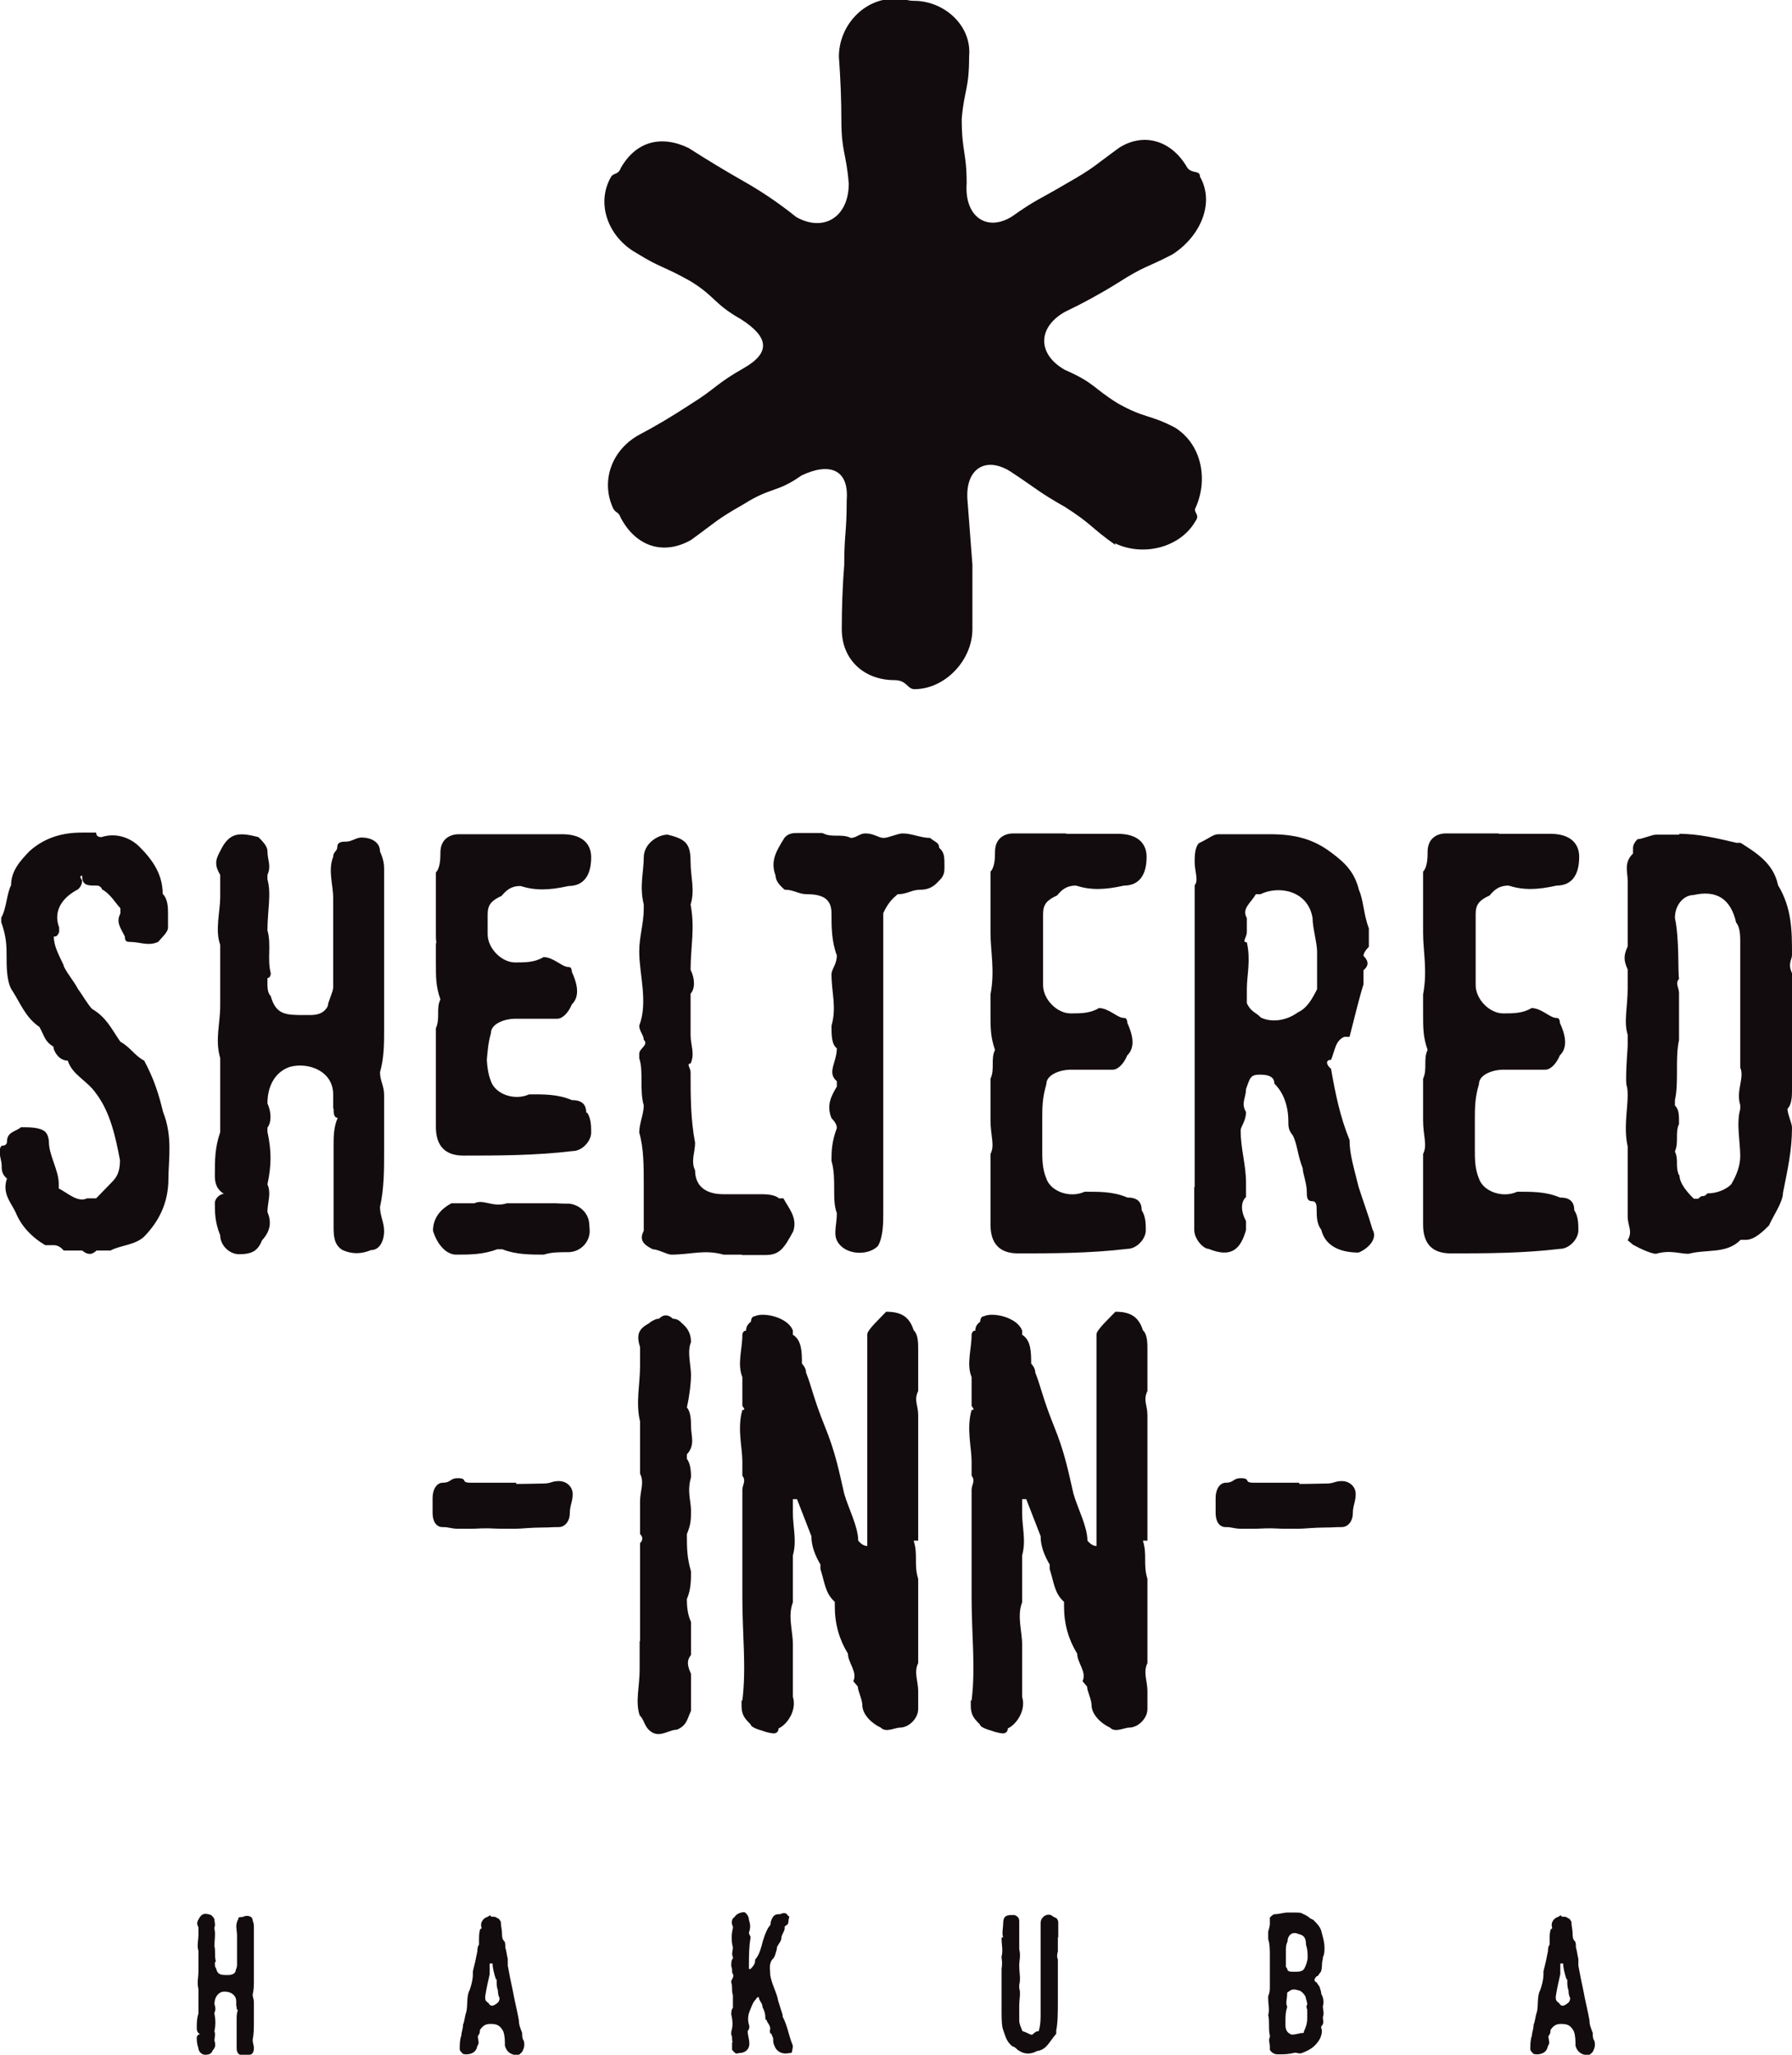
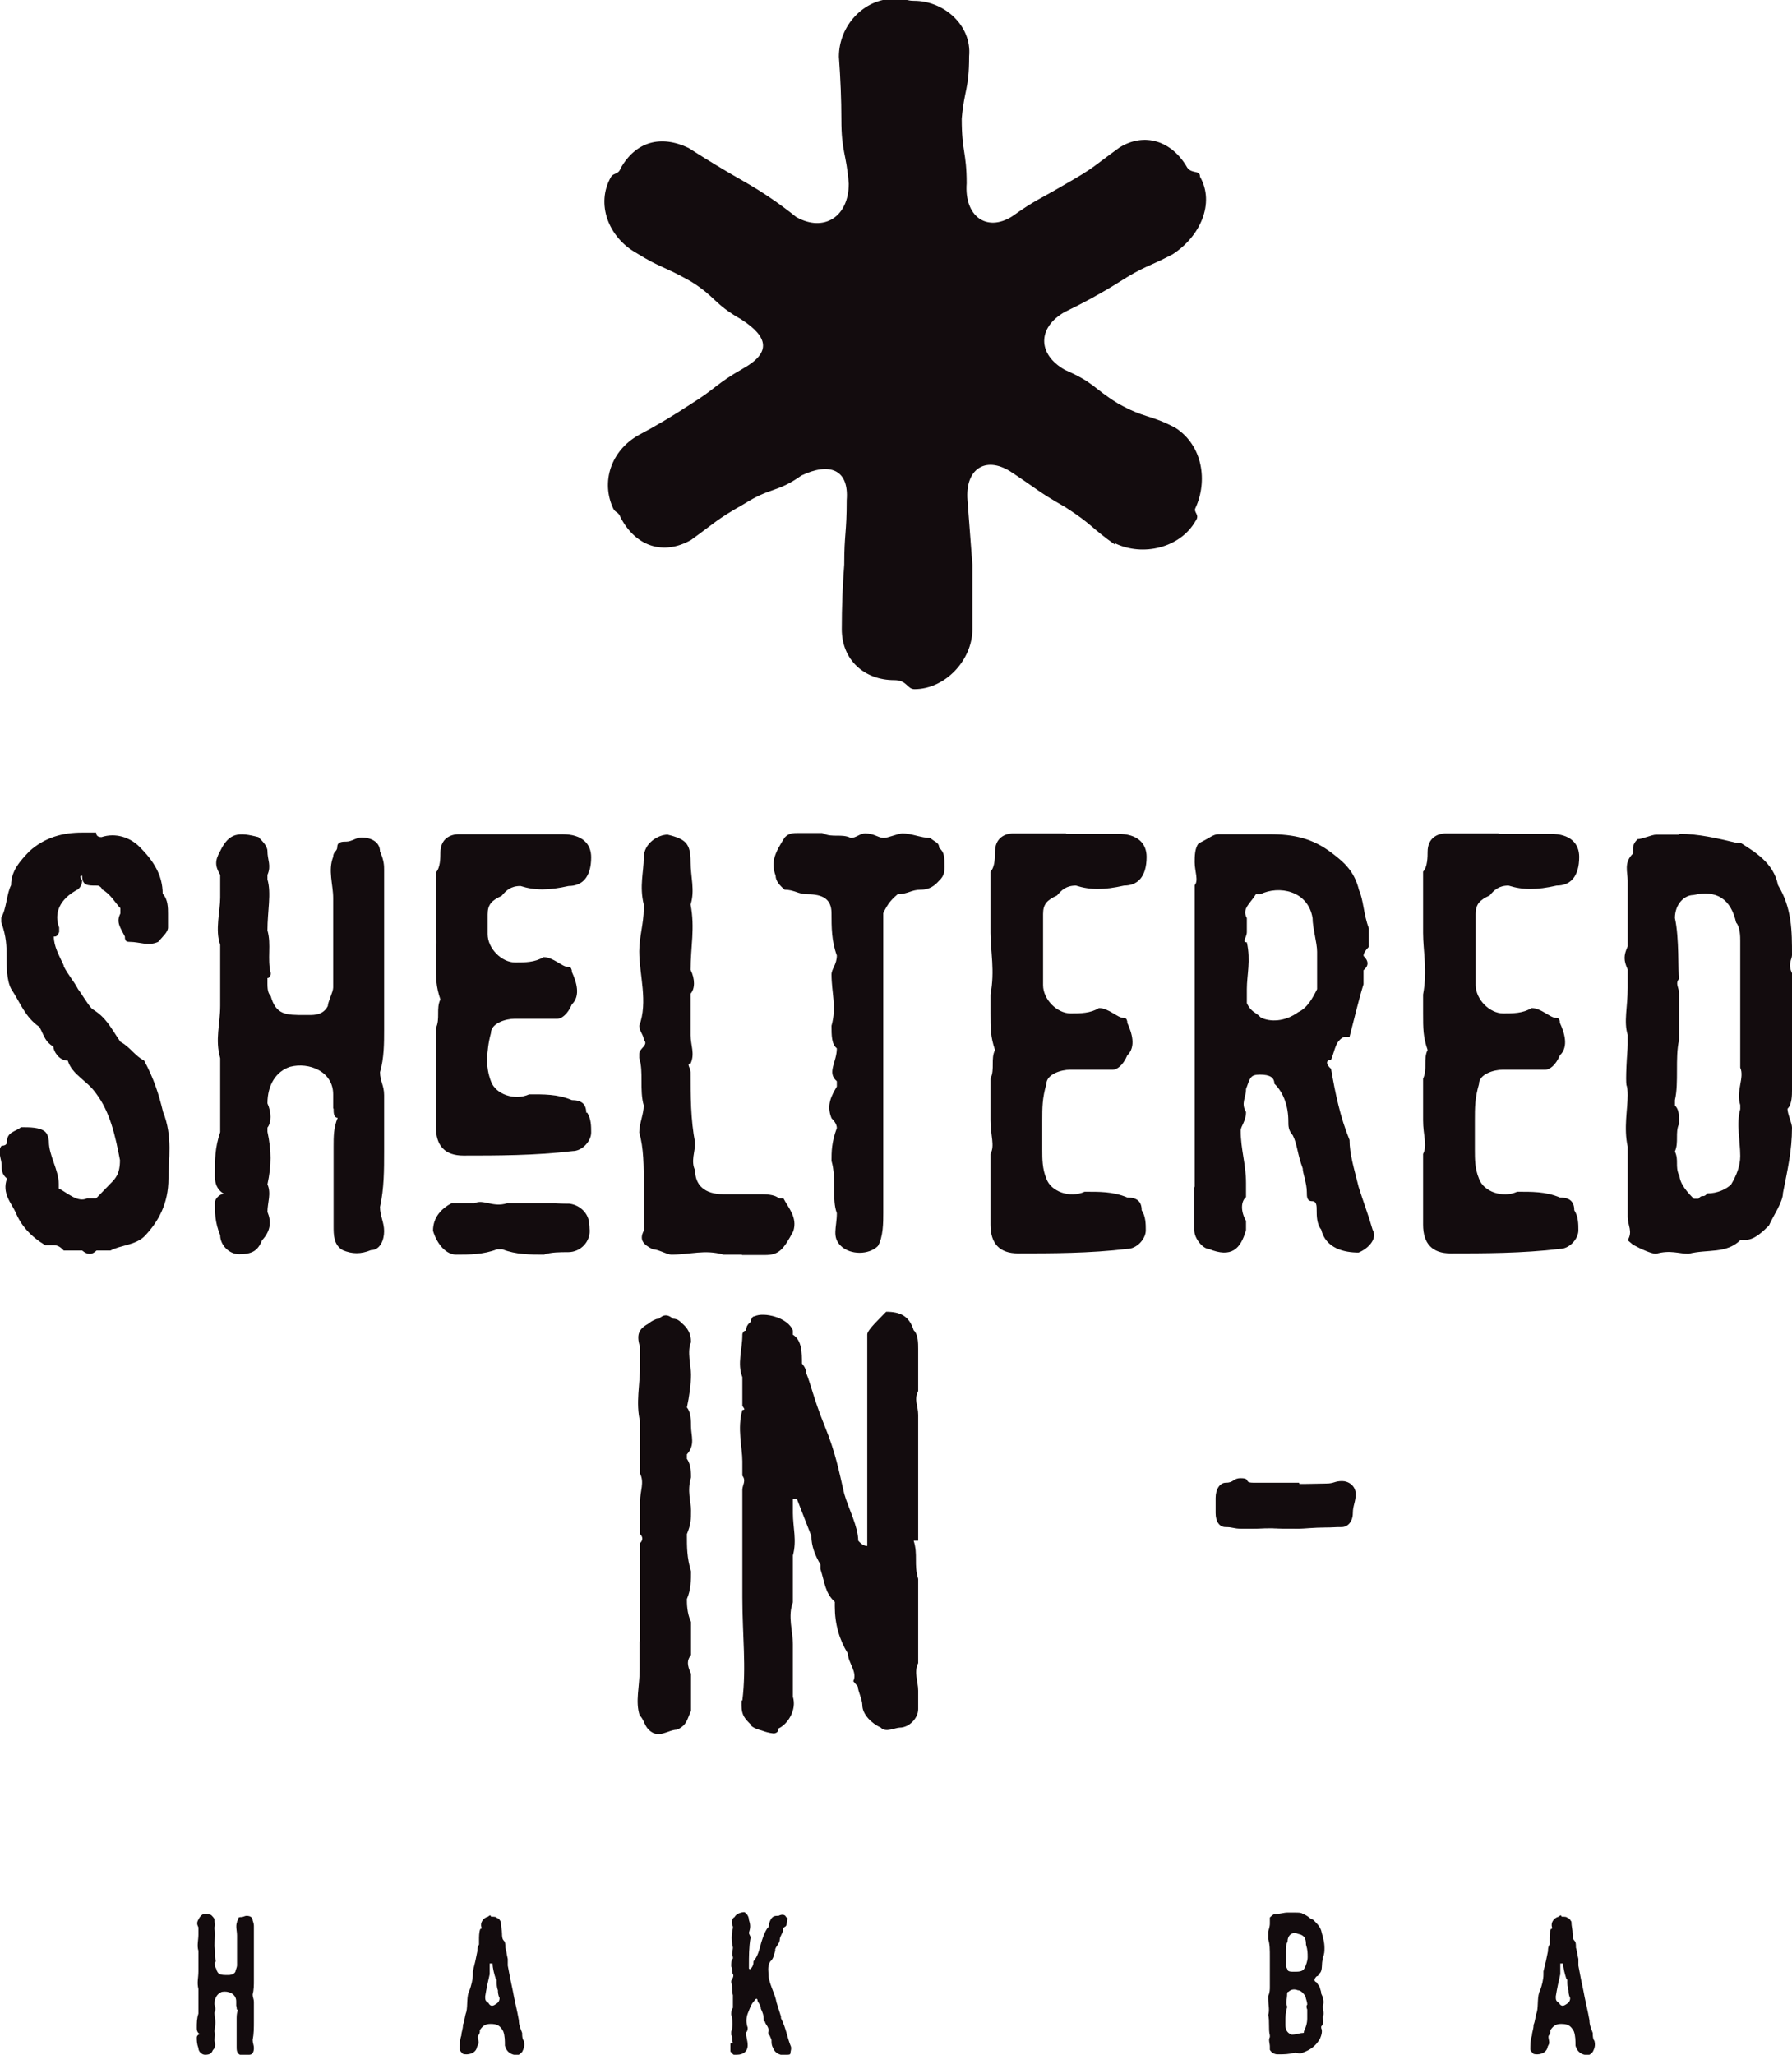
<svg xmlns="http://www.w3.org/2000/svg" id="Layer_1" viewBox="0 0 43.62 50">
  <defs>
    <style>.cls-1{fill:#130c0e;stroke-width:0px;}</style>
  </defs>
  <path class="cls-1" d="M1.55,23.51c.11.22.24.35.35.56.1.13.22.35.34.48.35.21.45.45.69.8.24.13.35.34.58.46.24.45.35.8.46,1.25.24.6.13,1.17.13,1.62,0,.6-.24,1.05-.59,1.41-.22.21-.58.21-.82.34h-.34c-.11.11-.22.11-.35,0h-.45q-.11-.13-.24-.13h-.21c-.35-.21-.59-.48-.72-.8-.1-.22-.34-.46-.21-.82-.13-.11-.13-.21-.13-.34,0-.11-.11-.35,0-.46q.13,0,.13-.1c0-.24.21-.24.34-.35.22,0,.46,0,.59.11.04.04.07.1.08.17.01.03.01.06.01.07,0,.34.24.69.24,1.03v.11c.22.11.46.35.69.24h.22l.34-.35c.13-.13.24-.24.24-.58-.11-.58-.24-1.17-.58-1.62-.22-.32-.58-.45-.69-.8-.22,0-.35-.24-.35-.34-.21-.13-.21-.24-.34-.48-.35-.24-.46-.58-.69-.93-.11-.21-.11-.56-.11-.8,0-.22,0-.46-.13-.82v-.11c.13-.22.13-.58.24-.79,0-.35.22-.59.45-.83.38-.34.82-.45,1.27-.45h.35q0,.11.13.11c.34-.11.69,0,.93.24.34.34.56.69.56,1.14.13.13.13.35.13.48v.34c0,.11-.13.22-.24.35-.24.11-.45,0-.69,0-.06,0-.1-.01-.11-.06-.01-.01-.01-.04-.01-.07-.11-.22-.22-.35-.11-.56v-.13c-.11-.11-.24-.35-.45-.46,0-.03-.03-.06-.07-.08-.01-.01-.04-.01-.06-.01-.22,0-.35,0-.35-.24-.01,0-.03,0-.04.01s0,.06.04.1q0,.13-.1.22c-.46.24-.59.59-.46.93v.11s-.03.08-.07.1c-.01.01-.04.01-.06.01,0,.24.13.46.24.7Z" />
  <path class="cls-1" d="M8.11,26.97v-.34c0-.56-.59-.79-1.05-.67-.34.11-.55.44-.55.89.1.22.1.46,0,.59v.1c.1.46.1.82,0,1.28.1.22,0,.45,0,.67.1.24.08.46-.13.69-.1.24-.22.34-.56.34-.24,0-.46-.22-.46-.46-.13-.32-.13-.56-.13-.79,0-.11.13-.22.22-.22-.22-.13-.22-.35-.22-.45,0-.38,0-.67.13-1.05v-1.8c-.13-.46,0-.82,0-1.28v-1.48c-.13-.35,0-.82,0-1.15v-.55c-.13-.22-.13-.35,0-.58.22-.46.46-.46.93-.34.1.1.22.22.22.34,0,.22.1.35,0,.58v.11c.1.34,0,.77,0,1.24.1.35-.01.69.08,1.04,0,.01,0,.04-.01.06-.01.04-.04.06-.07.06,0,.22-.01.34.08.44.13.46.37.46.83.46h.1c.13,0,.35,0,.46-.22,0-.1.13-.34.13-.45v-2.18c0-.32-.13-.67,0-1,0-.13.1-.13.1-.24,0-.13.13-.13.22-.13.13,0,.24-.1.37-.1.22,0,.45.1.45.34.1.22.1.35.1.45v3.89c0,.32,0,.69-.1,1.03,0,.22.1.32.1.56v1.36c0,.46,0,.91-.1,1.36,0,.22.1.37.1.59s-.1.46-.32.46c-.24.1-.46.1-.69,0-.22-.13-.22-.37-.22-.59v-1.93c0-.24,0-.46.1-.7-.1,0-.1-.13-.1-.22Z" />
  <path class="cls-1" d="M14.35,29.89c.04.31-.21.58-.52.58-.2,0-.42,0-.59.06-.32,0-.69,0-1.01-.13h-.13c-.34.13-.67.13-1,.13-.22,0-.45-.22-.56-.58,0-.34.22-.55.45-.67h.56c.21-.11.45.11.79,0h1.18s.15.01.34.01c.24.03.45.21.48.46,0,.04.01.08.01.14ZM14.29,27.07c.1.15.1.34.1.49,0,.21-.22.45-.45.45-.91.11-1.86.11-2.66.11-.45,0-.67-.24-.67-.7v-2.4c.11-.24,0-.48.11-.7-.11-.32-.11-.52-.11-.9v-.45s.01-.03.01-.04c-.01-.07-.01-.14-.01-.21v-1.49c.11-.11.11-.37.11-.48,0-.34.24-.45.45-.45h2.52c.49,0,.7.24.7.56,0,.49-.22.7-.55.7-.49.11-.82.11-1.17,0-.24,0-.35.11-.46.24-.24.11-.34.21-.34.45v.48c0,.35.34.69.67.69.24,0,.48,0,.69-.13.24,0,.45.24.6.24.04,0,.07.01.08.06.01.01.01.04.01.06.11.24.22.58,0,.79-.1.24-.25.35-.35.35h-1.04c-.22,0-.58.11-.58.35-.07.25-.08.44-.1.65.01.17.03.34.1.52.11.32.58.48.93.32.34,0,.69-.01,1.04.14.24,0,.35.1.35.31Z" />
  <path class="cls-1" d="M18.06,30.53h-.45c-.46-.13-.8,0-1.27,0-.1,0-.32-.13-.45-.13-.22-.11-.34-.22-.22-.45v-1.12c0-.46,0-.89-.11-1.27,0-.22.11-.45.11-.66-.11-.38,0-.82-.11-1.15v-.11c0-.13.24-.21.11-.34,0-.11-.11-.21-.11-.34.22-.58,0-1.24,0-1.81,0-.35.11-.69.11-1.03v-.11c-.11-.45,0-.79,0-1.14s.35-.56.58-.56c.45.11.56.22.56.67,0,.35.11.69,0,1.03.11.58,0,1.03,0,1.59.11.22.11.46,0,.58v1.01c0,.24.11.45,0,.69-.11,0,0,.11,0,.21,0,.58,0,1.15.11,1.72,0,.22-.11.45,0,.67,0,.35.22.58.69.58h.9c.11,0,.34,0,.45.1h.11c.11.22.35.46.24.8-.24.45-.35.58-.69.58h-.56Z" />
  <path class="cls-1" d="M20.04,20.28c.22.11.45,0,.67.11.13,0,.22-.11.35-.11.22,0,.32.11.45.11.11,0,.35-.11.46-.11.22,0,.45.11.67.11.13.11.22.11.22.24.13.11.13.22.13.46,0,.11,0,.22-.13.34-.1.11-.22.22-.45.22s-.32.11-.56.11c-.13.11-.24.22-.35.46v7.3c0,.22,0,.58-.13.8-.22.22-.67.22-.9,0s-.1-.45-.1-.8c-.13-.34,0-.82-.13-1.27,0-.22,0-.45.13-.8q0-.11-.13-.24c-.13-.32,0-.55.13-.77v-.13c-.25-.21,0-.46,0-.8-.13-.1-.13-.32-.13-.55.13-.46,0-.8,0-1.25,0-.13.13-.24.13-.46-.13-.35-.13-.69-.13-1.03s-.21-.46-.59-.46c-.22,0-.32-.11-.55-.11-.13-.11-.22-.22-.22-.34-.13-.35,0-.58.22-.93.1-.11.22-.11.32-.11h.59Z" />
  <path class="cls-1" d="M25.96,20.29h1.25c.49,0,.7.24.7.56,0,.49-.22.7-.55.7-.49.11-.82.11-1.17,0-.24,0-.35.11-.46.24-.24.11-.34.21-.34.45v1.73c0,.35.34.69.67.69.24,0,.48,0,.69-.13.24,0,.45.24.6.24.04,0,.07.01.08.06.01.01.01.04.01.06.11.24.22.58,0,.79-.1.24-.25.35-.35.35h-1.04c-.22,0-.58.11-.58.35-.1.35-.1.56-.1.9v.7c0,.22,0,.46.1.7.11.32.58.48.93.32.34,0,.69-.01,1.04.14.24,0,.35.1.35.31.1.15.1.34.1.49,0,.21-.22.45-.45.45-.91.11-1.86.11-2.66.11-.45,0-.67-.24-.67-.7v-1.72c.11-.21,0-.44,0-.82v-1.01c.11-.24,0-.48.11-.7-.11-.32-.11-.52-.11-.9v-.45c.11-.58,0-1.05,0-1.5v-1.49c.11-.11.11-.37.11-.48,0-.34.24-.45.45-.45h1.27Z" />
  <path class="cls-1" d="M29.08,28.88v-7.34c.1-.11,0-.34,0-.56,0-.13,0-.35.1-.46.27-.13.35-.22.48-.22h1.25c.58,0,1.04.1,1.5.45.32.24.56.46.67.91.11.24.11.59.24.93v.45q-.13.13-.13.22c.13.13.13.24,0,.35v.34c-.11.35-.22.82-.34,1.28h-.13c-.22.1-.22.32-.32.56-.13,0-.13.11,0,.22.1.58.22,1.17.45,1.73,0,.35.11.69.22,1.14.11.35.24.69.34,1.04.13.22-.1.46-.34.56-.35,0-.8-.1-.91-.56-.11-.13-.11-.35-.11-.45,0-.13,0-.24-.11-.24-.13,0-.13-.11-.13-.22,0-.22-.1-.46-.1-.58-.13-.34-.13-.58-.24-.8-.11-.13-.11-.22-.11-.35,0-.35-.11-.69-.34-.91,0-.15-.11-.22-.35-.22s-.24.08-.34.35c0,.22-.13.34,0,.56,0,.22-.13.35-.13.45,0,.46.13.82.13,1.28v.34c-.13.11-.13.35,0,.58v.22c-.13.46-.35.69-.91.46-.13,0-.35-.24-.35-.46v-1.04ZM32.06,23.16c0-.22-.11-.58-.11-.82-.11-.67-.82-.8-1.27-.58h-.11c-.13.22-.35.35-.22.58v.34c0,.13-.13.25,0,.25.1.45,0,.79,0,1.14v.34c.1.22.22.22.34.35.22.11.58.11.91-.13.22-.1.35-.34.46-.56v-.91Z" />
  <path class="cls-1" d="M36.49,20.29h1.25c.49,0,.7.24.7.56,0,.49-.22.7-.55.7-.49.11-.82.11-1.17,0-.24,0-.35.11-.46.24-.24.11-.34.21-.34.45v1.73c0,.35.34.69.67.69.24,0,.48,0,.69-.13.24,0,.45.24.6.24.04,0,.07.01.08.06.01.01.01.04.01.06.11.24.22.58,0,.79-.1.24-.25.35-.35.35h-1.04c-.22,0-.58.11-.58.35-.1.35-.1.56-.1.9v.7c0,.22,0,.46.1.7.11.32.58.48.93.32.34,0,.69-.01,1.04.14.24,0,.35.1.35.31.1.15.1.34.1.49,0,.21-.22.45-.45.45-.91.11-1.86.11-2.66.11-.45,0-.67-.24-.67-.7v-1.72c.11-.21,0-.44,0-.82v-1.01c.11-.24,0-.48.11-.7-.11-.32-.11-.52-.11-.9v-.45c.11-.58,0-1.05,0-1.5v-1.49c.11-.11.11-.37.11-.48,0-.34.24-.45.45-.45h1.27Z" />
  <path class="cls-1" d="M40.88,20.29c.46,0,.93.11,1.39.22h.1c.34.22.8.48.91,1.03.34.56.34,1.12.34,1.7,0,.11-.11.21,0,.44v2.85c0,.11,0,.35-.11.45,0,.13.11.35.11.46,0,.56-.11,1.03-.22,1.59,0,.22-.24.56-.34.79-.13.13-.35.35-.56.35h-.13c-.35.35-.8.22-1.27.34-.22,0-.45-.1-.79,0-.1,0-.34-.1-.56-.22l-.13-.11c.13-.22,0-.35,0-.58v-1.7c-.1-.45,0-.91,0-1.25,0-.11-.01-.2-.03-.25-.01-.07-.01-.21,0-.45s.03-.42.03-.53v-.24c-.1-.32,0-.67,0-1.14v-.45c-.1-.22-.1-.34,0-.56v-1.6c0-.21-.1-.44.13-.66v-.13q0-.11.11-.22c.11,0,.35-.11.45-.11h.56ZM40.88,28.59c0,.22.22.45.35.58h.11c.11-.13.11,0,.22-.13.24,0,.46-.1.58-.22.13-.22.22-.45.22-.69,0-.35-.1-.79,0-1.14v-.1c-.11-.35.11-.67,0-.91v-3.08c0-.1,0-.34-.1-.45-.13-.58-.48-.8-1.04-.67-.22,0-.45.22-.45.56.11.49.07,1.31.1,1.48-.1.11,0,.22,0,.34v1.15c-.1.44,0,1.03-.1,1.46v.13c.1.1.1.22.1.45-.1.21,0,.44-.1.67.1.22,0,.35.1.58Z" />
-   <path class="cls-1" d="M12.57,36.11c.27,0,.54-.01.65-.01.2,0,.2-.06.39-.06.15,0,.33.11.33.32,0,.18-.07.28-.07.46,0,.2-.12.34-.27.34-.2,0-.2.01-.39.01-.28,0-.54.03-.65.03-1.45,0,.24-.01-.72-.01-.2,0-.2.01-.39.01h-.29c-.2,0-.2-.04-.39-.04-.15,0-.24-.14-.24-.34,0-.18,0-.18,0-.37,0-.21.1-.37.25-.37.2,0,.17-.11.36-.11.26,0,.06.11.31.11h1.11Z" />
  <path class="cls-1" d="M15.58,39.94v-2.39q.11-.11,0-.22v-.8c0-.24.11-.46,0-.67v-1.27c-.11-.45,0-.91,0-1.35v-.46c-.11-.34,0-.46.22-.58.06-.06.13-.08.17-.1.03-.01.06-.01.07-.01.11-.11.22-.11.34,0,.01,0,.04,0,.07.01.06.01.11.06.15.1.13.11.22.24.22.46-.1.22,0,.58,0,.79,0,.22-.04.53-.1.8.1.11.1.34.1.45,0,.24.11.46-.1.69v.11c.1.13.1.35.1.45-.1.34,0,.58,0,.8s0,.34-.1.58c0,.34,0,.56.1.91,0,.21,0,.44-.1.67,0,.11,0,.34.1.56v.8c-.1.13-.1.24,0,.46v.9c-.1.22-.1.35-.34.46-.22,0-.45.24-.69,0-.11-.11-.11-.24-.22-.35-.11-.34,0-.69,0-1.12v-.69Z" />
  <path class="cls-1" d="M18.07,41.38c.1-.8,0-1.6,0-2.5v-2.63c0-.11.1-.22,0-.34v-.35c0-.34-.13-.8,0-1.25.04,0,.06-.01.04-.04l-.04-.06v-.7c-.13-.32,0-.67,0-1.03,0-.01,0-.03.01-.04.01-.04.04-.06.08-.06,0-.01,0-.04.01-.07.01-.06.06-.11.11-.15,0-.01,0-.04.01-.06.01-.04.04-.07.08-.07.22-.11.82.03.93.35v.1c.22.13.22.44.22.7.07.08.1.15.1.22.13.32.18.62.45,1.29.27.66.35,1.1.48,1.66.1.35.34.8.34,1.14q.11.13.22.13v-5.15c0-.11.34-.42.46-.55.34,0,.56.1.67.45.11.1.11.32.11.45v1.03c-.11.22,0,.35,0,.58v3.06h-.11c.11.35,0,.58.11.93v2.05c-.11.22,0,.45,0,.67v.45c0,.22-.22.45-.45.45-.11,0-.34.13-.46,0-.22-.1-.45-.32-.45-.55,0-.13-.11-.35-.11-.45l-.11-.13c.11-.22-.13-.45-.13-.67-.21-.34-.32-.72-.32-1.15v-.11c-.24-.22-.24-.46-.35-.8v-.11c-.13-.22-.22-.45-.22-.69l-.35-.9h-.1v.34c0,.34.1.67,0,1.03v1.14c-.13.34,0,.69,0,1.03v1.27c.1.32-.13.67-.35.77,0,.06-.03.1-.07.11-.01.01-.04.01-.06.01-.1-.01-.2-.04-.28-.07-.15-.04-.27-.1-.27-.15-.13-.13-.22-.22-.22-.45v-.13Z" />
-   <path class="cls-1" d="M23.65,41.38c.1-.8,0-1.6,0-2.5v-2.63c0-.11.1-.22,0-.34v-.35c0-.34-.13-.8,0-1.25.04,0,.06-.01.04-.04l-.04-.06v-.7c-.13-.32,0-.67,0-1.03,0-.01,0-.03.01-.04.01-.04.04-.06.08-.06,0-.01,0-.04.01-.07.01-.06.06-.11.11-.15,0-.01,0-.04.01-.06.01-.04.04-.07.08-.07.22-.11.82.03.93.35v.1c.22.13.22.44.22.7.07.08.1.15.1.22.13.32.18.62.45,1.29.27.66.35,1.1.48,1.66.1.35.34.8.34,1.14q.11.13.22.13v-5.15c0-.11.34-.42.46-.55.34,0,.56.1.67.45.11.1.11.32.11.45v1.03c-.11.22,0,.35,0,.58v3.06h-.11c.11.35,0,.58.11.93v2.05c-.11.22,0,.45,0,.67v.45c0,.22-.22.45-.45.45-.11,0-.34.13-.46,0-.22-.1-.45-.32-.45-.55,0-.13-.11-.35-.11-.45l-.11-.13c.11-.22-.13-.45-.13-.67-.21-.34-.32-.72-.32-1.15v-.11c-.24-.22-.24-.46-.35-.8v-.11c-.13-.22-.22-.45-.22-.69l-.35-.9h-.1v.34c0,.34.1.67,0,1.03v1.14c-.13.34,0,.69,0,1.03v1.27c.1.32-.13.67-.35.77,0,.06-.03.1-.07.11-.01.01-.04.01-.06.01-.1-.01-.2-.04-.28-.07-.15-.04-.27-.1-.27-.15-.13-.13-.22-.22-.22-.45v-.13Z" />
  <path class="cls-1" d="M31.63,36.11c.27,0,.54-.01.65-.01.2,0,.2-.06.39-.06.15,0,.33.11.33.32,0,.18-.07.28-.07.46,0,.2-.12.34-.27.34-.2,0-.2.01-.39.01-.28,0-.54.03-.65.03-1.45,0,.24-.01-.72-.01-.2,0-.2.01-.39.01h-.29c-.2,0-.2-.04-.39-.04-.15,0-.24-.14-.24-.34,0-.18,0-.18,0-.37,0-.21.1-.37.25-.37.2,0,.17-.11.36-.11.26,0,.06.11.31.11h1.11Z" />
  <path class="cls-1" d="M27.15,13.26c-.61-.43-.55-.49-1.22-.92-.67-.38-.67-.43-1.34-.87-.61-.38-1.1-.05-1.04.7q.06.81.12,1.57v1.57c0,.76-.67,1.46-1.41,1.46-.18,0-.18-.22-.49-.22-.73,0-1.28-.49-1.28-1.24q0-.81.06-1.57c0-.76.06-.76.06-1.57.06-.76-.43-.92-1.1-.6-.61.43-.73.27-1.41.7-.67.38-.67.43-1.28.87-.67.38-1.34.16-1.71-.54-.06-.16-.12-.11-.18-.22-.31-.65-.06-1.41.61-1.79q.61-.32,1.28-.76c.61-.38.61-.49,1.28-.87.67-.38.61-.76-.06-1.19-.67-.38-.61-.54-1.22-.92-.67-.38-.73-.32-1.34-.7-.67-.38-.98-1.19-.61-1.84.06-.11.18-.05.24-.22.37-.65.98-.81,1.65-.49q.67.43,1.34.81t1.28.87c.67.38,1.28,0,1.28-.81-.06-.76-.18-.76-.18-1.57q0-.7-.06-1.52c0-.76.61-1.41,1.34-1.41.31,0,.31.05.49.05.73,0,1.41.6,1.34,1.35,0,.81-.12.81-.18,1.52,0,.81.12.81.12,1.57-.06.81.49,1.19,1.1.81.61-.43.61-.38,1.34-.81.67-.38.67-.43,1.28-.87.61-.38,1.28-.16,1.65.49.12.16.31.05.31.22.37.65,0,1.46-.67,1.89-.61.32-.67.27-1.34.7q-.61.38-1.28.7c-.67.38-.67,1.03,0,1.41.73.32.67.43,1.28.81.67.38.79.27,1.41.6.67.43.79,1.3.49,1.95-.06.11.12.16,0,.32-.37.65-1.28.87-1.96.54Z" />
  <path class="cls-1" d="M5.75,48.81v-.11c0-.19-.2-.26-.35-.23-.11.04-.18.15-.18.3.03.08.03.16,0,.2v.03c.03.16.03.27,0,.43.03.08,0,.15,0,.23.03.08.03.16-.04.23-.03.08-.08.11-.19.11-.08,0-.16-.08-.16-.16-.04-.11-.04-.19-.04-.26,0-.04.04-.08.08-.08-.08-.04-.08-.12-.08-.15,0-.13,0-.23.04-.35v-.6c-.04-.16,0-.27,0-.43v-.5c-.04-.12,0-.27,0-.39v-.18c-.04-.08-.04-.12,0-.19.08-.16.16-.16.31-.11.03.03.08.08.08.11,0,.08.03.12,0,.19v.04c.03.11,0,.26,0,.42.03.12,0,.23.03.35,0,0,0,.01,0,.02,0,.01-.01.02-.02.02,0,.08,0,.11.03.15.04.16.12.16.28.16h.03s.12,0,.16-.08c0-.03.04-.11.04-.15v-.73c0-.11-.04-.23,0-.33,0-.04.03-.04.03-.08,0-.04.04-.04.08-.04.04,0,.08-.03.12-.03.08,0,.15.03.15.11.03.08.03.12.03.15v1.31c0,.11,0,.23-.03.34,0,.08.03.11.03.19v.46c0,.16,0,.31-.03.46,0,.08.03.12.03.2s-.03.16-.11.16c-.08.03-.16.03-.23,0-.08-.04-.08-.12-.08-.2v-.65c0-.08,0-.16.03-.24-.03,0-.03-.04-.03-.08Z" />
  <path class="cls-1" d="M12.29,47.36c.04.11.04.19.07.31v.16c.04.22.08.42.12.6.04.23.11.5.15.73,0,.12.04.2.08.31v.04s0,.11.04.15c.03.12,0,.19-.04.27-.04.04-.08.08-.11.08-.16,0-.27-.08-.31-.23,0-.12,0-.24-.04-.35-.08-.15-.16-.18-.31-.18-.11,0-.18.03-.26.15v.04s0,.04-.03.08c-.04.03,0,.11,0,.19,0,.04-.04.08-.04.11-.04.16-.23.19-.34.16-.04-.04-.08-.08-.08-.11,0-.11,0-.23.04-.34,0-.08.04-.15.04-.26.04-.09.04-.2.08-.31.04-.15,0-.39.08-.53.04-.11.08-.26.08-.38v-.08c.04-.15.08-.33.11-.49,0-.04,0-.11.04-.16v-.11c0-.08,0-.19.03-.27.01,0,.03,0,.03-.02,0,0,0-.01,0-.02-.04-.11.04-.23.16-.26.04-.04.07-.04.07,0,.09,0,.12,0,.16.04.04,0,.04.03.08.08,0,.11.03.19.03.3,0,.03,0,.12.04.16.04.04.04.08.04.16v.03ZM12.07,48.16c-.04-.12-.08-.27-.08-.38h-.07v.26c-.04.17-.08.35-.11.54,0,.08,0,.11.08.16.04.08.1.08.16.04.07-.04.11-.08.11-.16-.04-.08-.04-.15-.04-.19-.03-.07-.03-.15-.03-.22v-.04Z" />
-   <path class="cls-1" d="M17.84,49.71c-.04-.07,0-.15-.04-.19v-.08c.04-.12.04-.26,0-.42,0-.04,0-.12.04-.16v-.04s0-.08,0-.16v-.11c-.04-.12,0-.19-.04-.31v-.04s.08-.12.04-.16c-.04-.07,0-.11-.04-.19,0-.08,0-.16.04-.19v-.04c-.04-.07,0-.16,0-.23-.04-.16-.04-.31,0-.47v-.04c-.04-.07-.04-.19.04-.23.04-.08.16-.12.24-.12.07.04.11.12.11.19.04.12.04.19,0,.31,0,.04.04.08.04.12-.04.23-.04.46-.04.69v.04s0,.01,0,.02c0,.01.02.02.03.02t.04-.04s.08-.08.08-.16c0,0,0-.01,0-.02,0-.02.02-.04.03-.05.08-.11.12-.26.16-.42.04-.12.07-.23.15-.35.04-.03.04-.07.04-.11.04-.12.08-.19.19-.19h.04c.08-.04.16-.04.19.04.01,0,.02,0,.03.02,0,0,0,.01,0,.02-.03.08,0,.16-.07.19l-.04.03v.04c0,.08-.08.16-.08.24,0,.08-.08.15-.11.23v.04c-.04.12-.04.19-.12.26-.08.12-.04.27-.04.38.04.23.16.42.19.61l.11.35v.04c.12.23.15.46.23.66.04.07,0,.15,0,.19,0,.04-.04.04-.08.04-.15.04-.3-.04-.34-.16-.04-.07-.04-.12-.04-.19,0-.04-.04-.08-.04-.12-.04,0-.04-.04-.04-.08.04-.12-.08-.19-.08-.26-.01,0-.03,0-.03-.02,0,0,0-.01,0-.02,0-.12-.03-.19-.07-.27,0-.08-.04-.11-.08-.19,0-.07-.04-.07-.08,0-.08.08-.11.19-.16.31-.04.11-.04.23,0,.34,0,.04,0,.08-.04.12,0,.12.04.19.04.31,0,.15-.11.23-.26.23-.08.04-.12-.04-.16-.08v-.19Z" />
-   <path class="cls-1" d="M25.75,47.13v.36s-.04.11,0,.19v1.03c0,.23,0,.51-.04.7v.08c-.17.19-.23.39-.47.42-.16.09-.32.08-.47-.03-.04-.04-.08-.08-.12-.08-.16-.12-.18-.27-.24-.43-.02-.06-.03-.19-.03-.39,0-.4,0-.6,0-.63,0-.06,0-.12,0-.18v-.26c.02-.12.01-.21,0-.26v-.04c.04-.16,0-.27,0-.44,0-.01,0-.02.02-.03,0,0,.01,0,.02,0-.04-.08,0-.24,0-.35,0-.16.08-.19.2-.19h.08c.08.04.11.07.11.16v.67c.04.17,0,.27,0,.4,0,.17.04.32,0,.47v.08c.04.12,0,.27,0,.43v.35c0,.09.03.14.08.27.04,0,.11.04.2.08h.04s.08-.08.12-.08c0,0,.01,0,.02,0,.01,0,.02-.01.02-.03.04-.13.04-.28.04-.4v-2.2c0-.16.16-.25.27-.19.04.04.07.04.12.07l.02.03s.02.04.02.06v.39Z" />
+   <path class="cls-1" d="M17.84,49.71c-.04-.07,0-.15-.04-.19v-.08c.04-.12.04-.26,0-.42,0-.04,0-.12.04-.16v-.04s0-.08,0-.16v-.11c-.04-.12,0-.19-.04-.31v-.04s.08-.12.04-.16c-.04-.07,0-.11-.04-.19,0-.08,0-.16.04-.19v-.04c-.04-.07,0-.16,0-.23-.04-.16-.04-.31,0-.47v-.04c-.04-.07-.04-.19.04-.23.04-.08.16-.12.24-.12.07.04.11.12.11.19.04.12.04.19,0,.31,0,.04.04.08.04.12-.04.23-.04.46-.04.69v.04s0,.01,0,.02c0,.01.02.02.03.02s.08-.08.08-.16c0,0,0-.01,0-.02,0-.02.02-.04.03-.05.08-.11.12-.26.16-.42.04-.12.07-.23.15-.35.04-.03.04-.07.04-.11.04-.12.08-.19.19-.19h.04c.08-.04.16-.04.19.04.01,0,.02,0,.03.02,0,0,0,.01,0,.02-.03.08,0,.16-.07.19l-.04.03v.04c0,.08-.08.16-.08.24,0,.08-.08.15-.11.23v.04c-.04.12-.04.19-.12.26-.08.12-.04.27-.04.38.04.23.16.42.19.61l.11.35v.04c.12.23.15.46.23.66.04.07,0,.15,0,.19,0,.04-.04.04-.08.04-.15.04-.3-.04-.34-.16-.04-.07-.04-.12-.04-.19,0-.04-.04-.08-.04-.12-.04,0-.04-.04-.04-.08.04-.12-.08-.19-.08-.26-.01,0-.03,0-.03-.02,0,0,0-.01,0-.02,0-.12-.03-.19-.07-.27,0-.08-.04-.11-.08-.19,0-.07-.04-.07-.08,0-.08.08-.11.19-.16.31-.04.11-.04.23,0,.34,0,.04,0,.08-.04.12,0,.12.04.19.04.31,0,.15-.11.23-.26.23-.08.04-.12-.04-.16-.08v-.19Z" />
  <path class="cls-1" d="M32.2,47.67c-.04.11,0,.27-.07.34-.04.04-.04.08-.08.08-.07.07-.07.12,0,.15.04.08.07.08.08.14.02.06.03.09.03.13.04.08.08.19.04.31,0,.08.04.18,0,.26,0,.08.04.16-.04.23v.04c.04.08,0,.19-.03.26-.11.19-.24.27-.42.34-.08.04-.12,0-.19,0-.16.04-.26.04-.42.04-.08,0-.15-.04-.19-.11v-.08c0-.08-.04-.16,0-.23v-.04c-.04-.16,0-.34-.04-.5.04-.11,0-.27,0-.38v-.08c.04-.08.04-.16.04-.23v-.73c0-.15,0-.31-.04-.42v-.19s.04-.11.04-.19v-.15s.08-.08.11-.08c.11,0,.23-.04.31-.04.03,0,.04,0,.17,0s.17,0,.21.03c.08.03.15.08.18.11t.08.04c.08.08.16.16.19.26.04.16.08.27.08.42,0,.08,0,.15-.04.23ZM31.52,47.98c.08,0,.19,0,.23-.08.04-.07.08-.19.08-.27,0-.11,0-.18-.04-.31,0-.15-.04-.23-.19-.26-.15-.07-.26.04-.26.19-.04.07-.04.15-.04.23v.38s.04.04.04.08c.03.04.08.04.16.04h.03ZM31.82,48.9s-.04-.08,0-.12c0-.08-.04-.15-.04-.19-.04-.08-.12-.16-.19-.16-.08-.03-.15-.03-.23.04-.03,0-.03.04-.03.08,0,.08-.04.19,0,.27v.03c-.04.12-.04.22-.04.35v.08c0,.11.04.19.15.23.12,0,.19-.04.27-.04.01,0,.03,0,.03-.02,0,0,0-.01,0-.02.04-.08.08-.19.08-.31v-.23Z" />
  <path class="cls-1" d="M38.35,47.36c.04.11.04.19.07.31v.16c.04.22.08.42.12.6.04.23.11.5.15.73,0,.12.04.2.08.31v.04s0,.11.04.15c.03.12,0,.19-.04.27-.04.04-.08.08-.11.08-.16,0-.27-.08-.31-.23,0-.12,0-.24-.04-.35-.08-.15-.16-.18-.31-.18-.11,0-.18.03-.26.15v.04s0,.04-.03.08c-.04.03,0,.11,0,.19,0,.04-.04.08-.04.11-.04.16-.23.19-.34.16-.04-.04-.08-.08-.08-.11,0-.11,0-.23.04-.34,0-.08.04-.15.04-.26.04-.09.04-.2.08-.31.04-.15,0-.39.08-.53.04-.11.08-.26.08-.38v-.08c.04-.15.08-.33.11-.49,0-.04,0-.11.04-.16v-.11c0-.08,0-.19.03-.27.01,0,.03,0,.03-.02,0,0,0-.01,0-.02-.04-.11.04-.23.16-.26.04-.04.07-.04.07,0,.09,0,.12,0,.16.04.04,0,.04.03.08.08,0,.11.03.19.03.3,0,.03,0,.12.04.16.04.04.04.08.04.16v.03ZM38.13,48.16c-.04-.12-.08-.27-.08-.38h-.07v.26c-.04.17-.08.35-.11.54,0,.08,0,.11.08.16.04.08.1.08.16.04.07-.04.11-.08.11-.16-.04-.08-.04-.15-.04-.19-.03-.07-.03-.15-.03-.22v-.04Z" />
</svg>